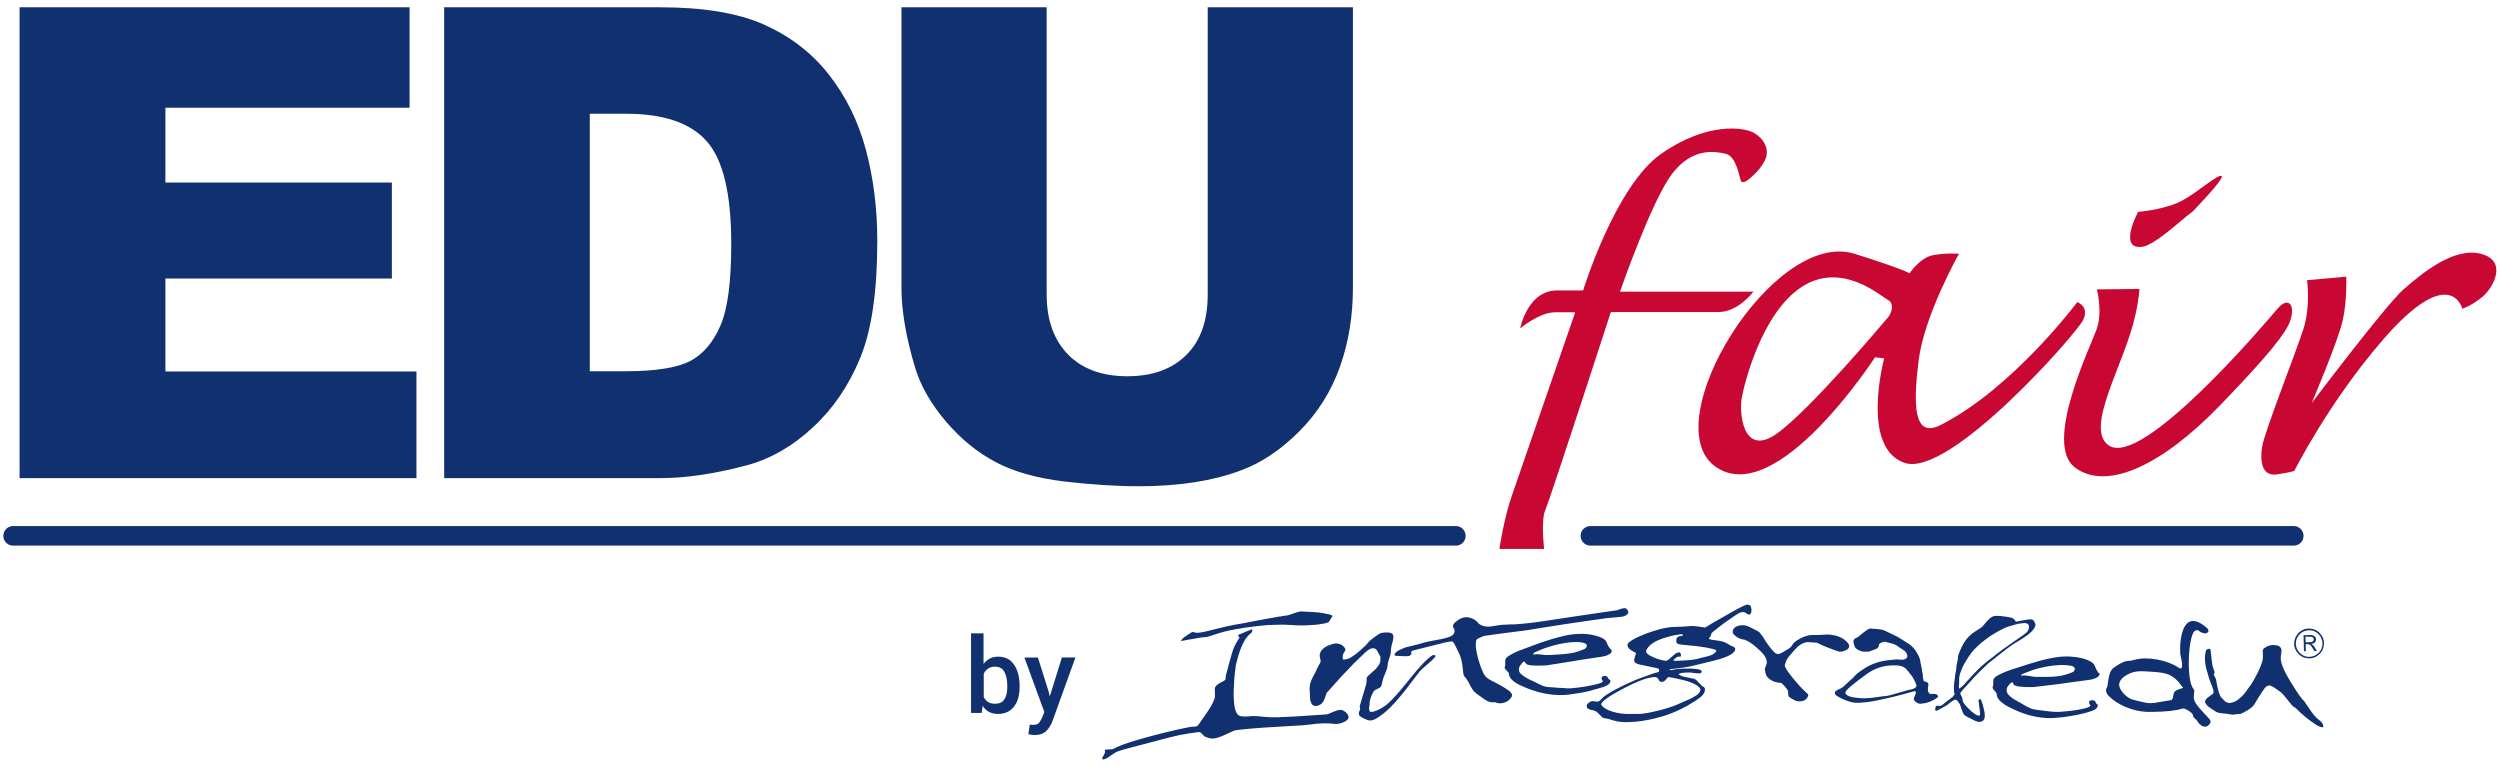
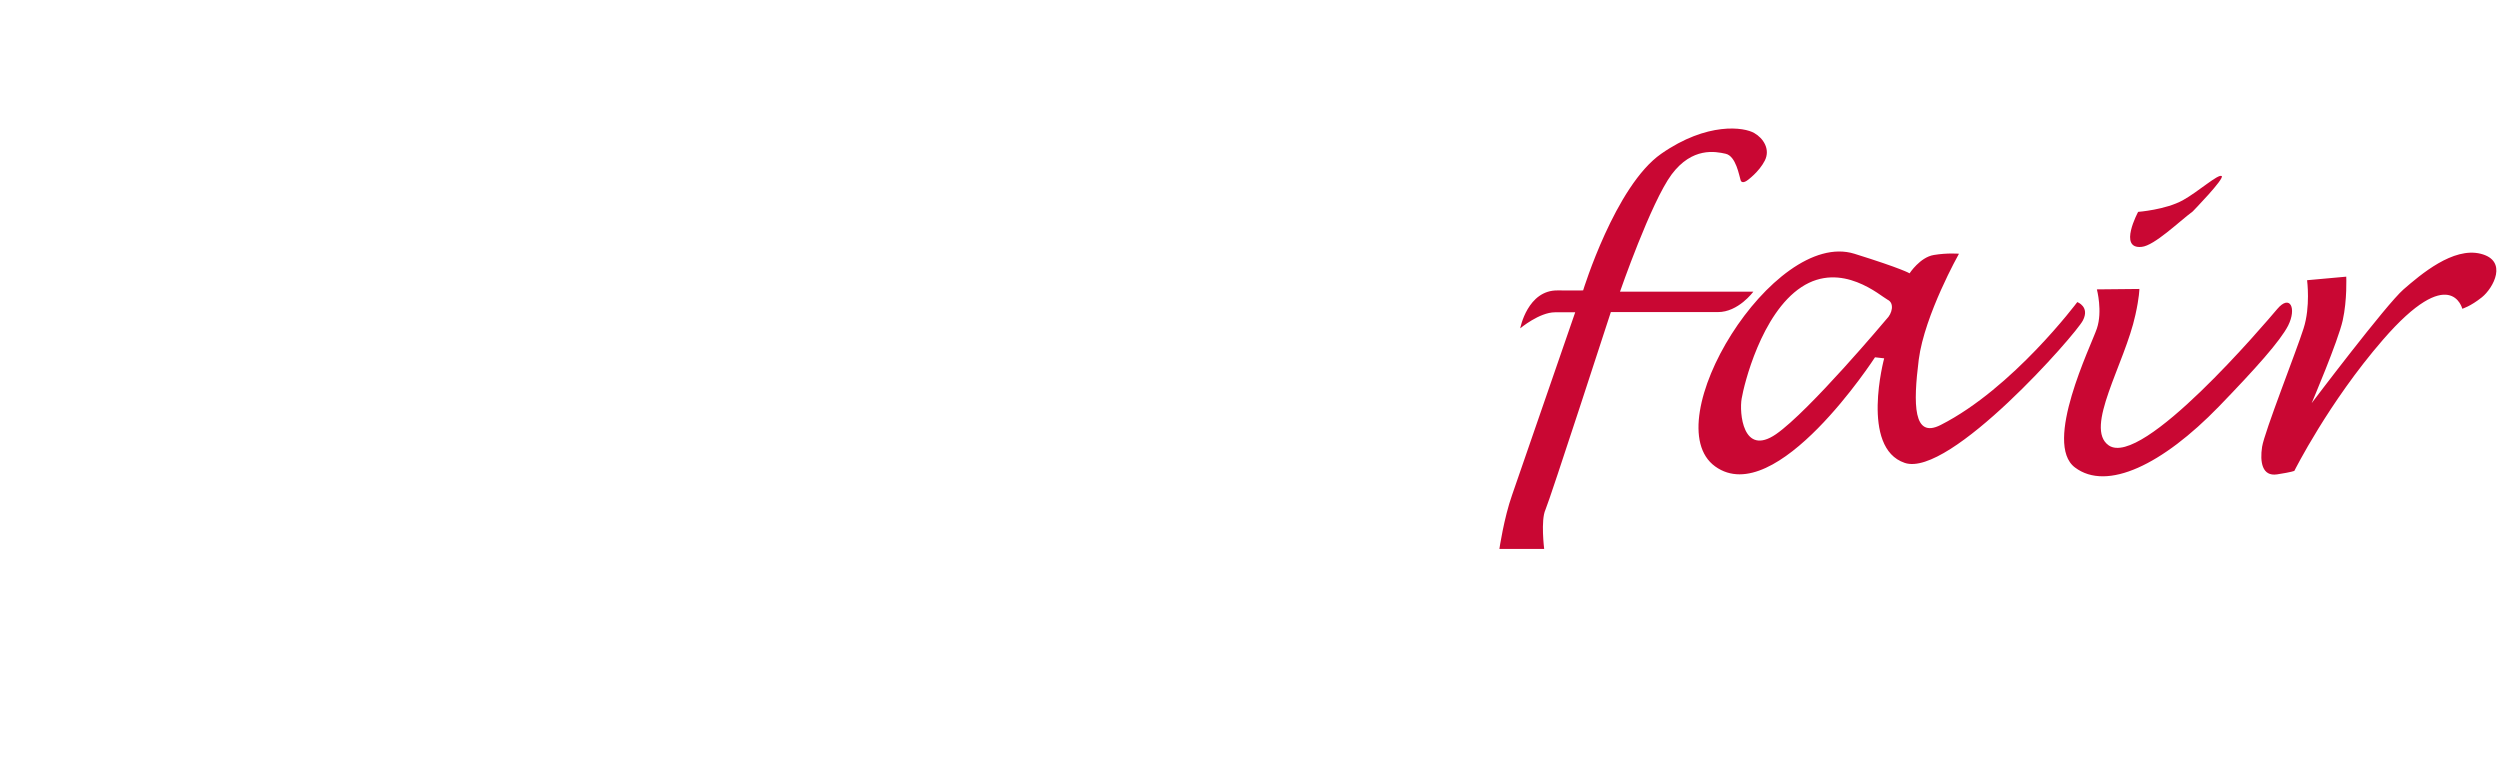
<svg xmlns="http://www.w3.org/2000/svg" version="1.1" id="Layer_1" x="0px" y="0px" viewBox="0 0 1200 369.1" style="enable-background:new 0 0 1200 369.1;" xml:space="preserve">
  <style type="text/css">
	.st0{fill:#11306F;}
	.st1{fill:#C90733;}
</style>
  <g id="XMLID_491_">
-     <path id="XMLID_6569_" class="st0" d="M199.9,178.3H79.4v-44.6h108.7V87.6H79.4V51.7h117.2V3.5H9.4v226h190.5V178.3z M358.6,223.3   c11.2-3,21.7-9,31.4-18c9.8-9,17.4-20.1,22.9-33.5c5.5-13.3,8.2-32,8.2-56.2c0-15.4-1.8-30-5.5-43.8c-3.7-13.8-9.7-25.8-17.9-36.2   c-8.2-10.4-18.6-18.3-31.2-23.9C354,6.2,337.4,3.5,317,3.5H213.2v226H317C329.4,229.5,343.3,227.4,358.6,223.3z M283.1,178.1V54.6   h17.4c18.1,0,31,4.4,38.8,13.3c7.8,8.8,11.7,25.2,11.7,49.2c0,18.1-1.7,31.2-5.2,39.2c-3.5,8.1-8.3,13.7-14.5,17   c-6.2,3.2-16.5,4.9-31.1,4.9H283.1z M703.5,257.2c0-2.6-2.1-4.7-4.7-4.7H6.3c-2.6,0-4.7,2.1-4.7,4.7c0,2.6,2.1,4.7,4.7,4.7h692.6   C701.4,261.9,703.5,259.8,703.5,257.2z M1053.1,335.5c-0.3-1.4,0.5-4.1-0.1-4.7c-3.9-3.9-2.6-27.4,0.9-28.2l0.6-0.1   c0.6,0,1,0.1,1.2,0.5c0.2,0.3,0.8,0.6,1.7,0.8l1.1,0.3c0.1,0,0.4-0.1,0.8-0.3c1.2-0.5,0.8-1.6,0.1-2.3c-11.3-10-13.3,4.3-12.9,12.2   c0.1,1.2,2.5,9.1-0.9,6.7c-4.9-3.4-14.8-5.5-21-3.7c-1.1,0.3-2,0.5-2.7,0.5c-2,0-4.5,1.2-7.7,3.6c-1,0.9-1.7,2.5-2.1,5l-0.6,3.9   c-0.4,0.5-0.6,1.1-0.6,1.7c0,0.8,0.4,1.6,1.1,2.5c2.2,2.2,4.9,4,8.2,5.4c3.3,1.4,6.6,2.2,10.1,2.4l1.5,0l1.9,0   c6.2-0.1,10.8-0.6,13.9-1.6c0.3-0.1,0.8,0,1.3,0.2c0.6,0.2,1.1,0.5,1.7,0.9c0.6,0.3,1,0.7,1.4,1.1c0.4,0.4,0.6,0.7,0.6,0.9   c0,0.4,0.1,0.7,0.3,1c0.2,0.2,0.5,0.5,0.8,0.8l1.1,1.1c0,0.4,0.4,0.9,1.2,1.6c0.8,0.7,1.5,1.1,2.3,1.1c0.9,0,1.5-0.3,2-0.9   c0.5-0.6,0.8-1.1,0.8-1.6c-0.1-0.4-0.3-0.9-0.7-1.3C1057.6,341.8,1053.6,338.3,1053.1,335.5z M1047.3,330.4c-0.5,0.1-1,0.3-1.5,0.5   c-0.6,0.2-1.1,0.4-1.5,0.7c-0.5,0.3-0.7,0.7-0.9,1.2l-0.5,2.4c-0.1,0.1-0.2,0.3-0.3,0.5c-0.1,0.2-0.2,0.3-0.2,0.3l-2.3,0.4   l-3.7,0.6c-0.9,0.2-1.7,0.3-2.3,0.4c-0.6,0-1.2,0.1-1.7,0.1c-0.8,0-1.5,0-1.9-0.1l-3.8-0.8l-3.7-1c-1.5-0.7-2.8-1.7-4-3.1   c-1.2-1.4-1.8-2.7-1.8-3.8c0-0.8,0.3-1.7,1-2.6c1-1.2,2.4-2.1,4.2-2.9c1.9-0.8,4-1.1,6.4-1l3.4,0.2c4.3,0.2,7.4,0.7,9.2,1.6   c1.8,0.9,3.4,2.2,4.8,3.9l0.9,1.3l0.7,0.8C1048,330.2,1047.8,330.3,1047.3,330.4z M454.1,202.4c7.2,8.4,15.2,14.9,24,19.5   c8.7,4.6,19.6,7.6,32.6,9.2c13,1.5,25,2.3,36,2.3c19,0,35.3-2.5,48.9-7.6c9.8-3.6,19.1-9.8,28-18.7c8.9-8.9,15.4-19.3,19.6-31.1   c4.2-11.9,6.2-24.5,6.2-37.8V3.5h-69.7v137.9c0,12.5-3.4,22.2-10.3,29c-6.8,6.8-16.3,10.2-28.3,10.2c-12.1,0-21.6-3.5-28.4-10.4   c-6.8-6.9-10.3-16.6-10.3-28.9V3.5h-69.7v134.6c0,11.1,2.2,23.8,6.5,38.2C441.9,185.3,446.9,193.9,454.1,202.4z M1111.1,343.7   c-1-1.2-1.7-2.1-2.2-2.9c-0.5-0.8-0.9-1.3-1.1-1.6l-1.9-2.8c-0.8-0.6-2.3-2.4-6.2-8.8c-3.6-5.8-5.3-9.9-4.9-12.5l0.3-2.3   c0.1-0.9-0.1-1.6-0.5-2.1c-0.5-0.5-1-0.8-1.6-0.9l-1.9-0.2c-1.1,0-2.3,0.3-3.5,1c-1.5,0.8-1.5,1.6-1.5,1.8l0.1,2   c0.1,1.2-0.1,2.6-0.6,4c-0.5,1.4-1.1,2.9-1.8,4.3c-0.7,1.4-1.5,2.8-2.2,4.1c-0.8,1.3-1.5,2.4-2.2,3.3l-0.5,0.6   c-0.5,0.9-1.2,1.8-2.1,2.8c-0.9,1-1.9,1.9-2.9,2.6c-1.1,0.7-2.2,1.1-3.3,1.3c-0.1,0-0.3,0-0.4,0c-0.8,0-1.9-0.2-2.8-1.4   c-0.6-0.6-1.4-1.3-1.8-2.2c-1.4-3.2-1.8-7.7-2-8c-0.2-0.3-0.3-0.6-0.5-0.9l-0.5-1.1c0.3-0.5,0.4-0.9,0.4-1.1c0-0.3-0.2-0.9-0.6-1.9   c-0.4-0.9-0.7-2.8-1-5.7l-0.3-3.2c-0.1-0.2-0.3-0.3-0.7-0.5c-1,0.1-1.6,0.6-1.7,1.5c-0.1,0.8-0.2,1.5-0.3,1.9l0,1.6   c0,1.7,0.3,3.5,0.8,5.2c0.5,1.7,0.9,3.3,1.4,4.8c0.5,1.5,2.7,5.7,1.6,6.6l-2.7,2c-0.5,0.5-1.1,1.2-1.1,1.8c0,0.2,0.1,0.7,0.7,1.4   c0.5,0.7,1.2,1.3,2.2,1.9l2.2,1.4c0.7,0.5,1.5,0.7,2.4,0.8c1,0.1,2,0.2,2.9,0.3l1.8,0.3c0.4,0.1,0.8,0.1,1.2,0.1c0.2,0,0.5,0,0.6,0   c1-0.2,1.8-0.3,2.3-0.3c0.1,0,0.2,0,0.3,0c0.1,0,0.1,0,0.2,0c0,0,0.1,0,0.2,0l1.5-0.7c2.8-1.4,4.6-2.8,5.3-4.1l1.5-2.5l2.1-3.3   c0.4-0.6,0.8-1.2,1.2-1.7c0.5-0.6,0.9-1,1.3-1.1l0.7-0.3h0.2c0.5,0,1.4,0.2,5.1,2.9c0.5,0.4,1.2,0.9,1.9,1.8   c0.6,0.8,1.3,1.5,1.9,2.3l1.6,2c0.6,0.7,0.7,0.8,0.8,0.9l0.8,0.6c0.4,0.1,0.8,0.5,1.8,1.5c1,1,2.2,2.1,3.7,3.3   c1.5,1.2,3,2.4,4.6,3.4c1.4,0.9,2.6,1.4,3.5,1.4c0.2,0,0.3-0.1,0.3-0.2c0-1-0.4-1.9-1.3-2.7   C1112.4,345.1,1111.6,344.3,1111.1,343.7z M634.4,294.2c-0.6-0.1-1.1-0.2-1.3-0.2c-2.8-0.2-5.6-0.4-8.4-0.5c-0.9,0-2.1,0.3-3.4,0.8   c-1.4,0.5-2.2,0.8-2.6,0.9c-0.5,0.1-1,0.2-1.5,0.3c-0.3,0.1-0.7,0.1-1,0.1c-0.4,0.1-0.7,0.1-1,0.2c-0.3,0.1-0.6,0.1-0.9,0.1   c-5.1,0.9-10.1,1.8-15.2,2.8c-1.8,0.4-3.2,0.6-4.3,0.8c-1,0.2-2,0.3-2.7,0.5c-0.8,0.2-1.4,0.3-2.1,0.4c-0.6,0.1-1.3,0.3-2.2,0.5   c-3.4,0.8-6.8,1.7-10.3,2.5c-1.6,0.3-2.9,0.4-3.6,0.3c-0.4-0.1-0.8-0.2-1.2-0.4c-0.4,0.1-0.7,0.2-0.9,0.3c-0.2,0.2-0.5,0.4-0.9,0.6   c-0.6,0.4-1.2,0.8-1.8,1.2c-0.7,0.4-1.3,0.9-1.8,1.5c-0.6,0.6-0.5,0.8,0.2,0.7c2-0.4,4.1-0.8,6.2-1.1c1.5-0.3,2.8-0.5,3.8-0.6   c1.1-0.1,1.8-0.2,2-0.2c1-0.3,1.9-0.6,2.9-0.9c3.1-1.1,6.5-2,10.3-2.7c3.8-0.7,7.4-1.2,10.9-1.6c3.4-0.4,6.5-0.6,9-0.6   c2.6-0.1,4.3-0.1,5,0c1.5,0.1,3.4,0.2,5.7,0.3c2.3,0,4.5,0,6.6-0.2c2.2-0.1,4-0.4,5.6-0.7c1.6-0.3,2.5-0.7,2.6-1.2   c0.4-0.7,0.9-1.5,1.4-2.2c0.1-0.6-0.8-1-2.7-1.2C635.8,294.4,635,294.3,634.4,294.2z M1106.8,312.5l-0.1-3.3l0.6,0   c0.7,0,1.2,0.1,1.5,0.3c0.3,0.2,0.8,0.8,1.3,1.7l0.8,1.3l1.2,0l-0.8-1.4c-0.1-0.2-0.4-0.6-0.6-0.9c-0.3-0.4-0.5-0.6-0.6-0.7   c-0.1-0.1-0.4-0.2-0.7-0.4c0.7-0.1,1.2-0.3,1.6-0.6c0.5-0.4,0.7-1,0.7-1.6c0-0.6-0.3-1.1-0.7-1.5c-0.5-0.4-1.3-0.6-2.3-0.6l-3,0.1   l0.2,7.7L1106.8,312.5z M1108.1,305.6c1.1,0,1.8,0.1,2.1,0.4c0.3,0.3,0.4,0.6,0.4,0.9c0,0.2-0.1,0.5-0.2,0.7   c-0.2,0.2-0.4,0.4-0.6,0.5c-0.3,0.1-1.1,0.2-2.1,0.2l-1,0l-0.1-2.7L1108.1,305.6z M763.4,261.9H1101c2.6,0,4.7-2.1,4.7-4.7   c0-2.6-2.1-4.7-4.7-4.7H763.4c-2.6,0-4.7,2.1-4.7,4.7C758.7,259.8,760.8,261.9,763.4,261.9z M1101.2,309c0,2,0.8,3.6,2.2,5   c1.4,1.4,3.1,2,5.1,2c2,0,3.6-0.8,5-2.2c1.4-1.4,2-3.1,2-5.1c0-2-0.8-3.6-2.2-5c-1.4-1.4-3.1-2-5.1-2c-2,0-3.6,0.8-5,2.2   C1101.9,305.3,1101.2,307,1101.2,309z M1108.3,302.5c1.8,0,3.3,0.6,4.5,1.8c1.3,1.2,1.9,2.7,2,4.5c0,1.8-0.6,3.3-1.8,4.5   c-1.2,1.3-2.7,1.9-4.5,2c-1.8,0-3.3-0.6-4.5-1.8c-1.3-1.2-1.9-2.7-2-4.5c0-1.8,0.6-3.3,1.8-4.5   C1105,303.2,1106.5,302.6,1108.3,302.5z M942.7,330.5c1.7-1.9,3.5-3.8,5.3-5.8c1.5-1.6,2.9-3,4-4c1.1-1,1.8-1.7,2.3-2.2   c2.6-2.1,5.2-4.1,7.7-6.1c2.5-2,4.9-3.6,7-4.8c2.7-1.6,4.8-3.1,6.1-4.4c1.3-1.3,2-2.5,1.9-3.6c-0.1-0.5-0.4-1-0.8-1.6   c-0.4-0.6-1-0.8-1.7-0.7c-0.2,0-0.4,0-0.6,0c-2.1,0.3-4.2,0.7-6.2,1.1c-0.3-0.4-0.7-0.8-1-1.2c-0.3-0.5-1.4-0.8-3.2-1.1   c-0.5-0.1-0.9-0.1-1.4-0.2c-1.5-0.2-2.7-0.3-3.6-0.3c-0.9,0-1.7,0.1-2.3,0.5c-0.6,0.3-1.3,0.8-1.8,1.4c-0.6,0.6-1.3,1.4-2.2,2.5   c-0.2,0.3-0.4,0.5-0.6,0.7c-0.2,0.2-0.4,0.3-0.5,0.4c-0.3,0.3-1.2,0.9-2.6,1.7c-1.2,0.8-2.4,1.7-3.6,2.9c-1.2,1.2-2.4,2.9-3.4,5.1   c-0.5,1.1-0.9,2-1.1,2.6c-0.2,0.6-0.4,1-0.5,1.3c-0.1,0.7-0.1,1.5-0.2,2.3c-0.2,0.7-0.4,1.4-0.5,2.1c-0.1,0.8-0.2,1.7-0.3,2.7   c-0.2,1-0.4,2-0.5,3.1c-0.1,1.1-0.3,2.1-0.4,3.1c-0.1,1-0.2,1.9-0.1,2.8c0,0.6,0,1.1,0.1,1.4c0.1,0.4,0.1,0.7,0.2,1.1   c-0.3,0.4-0.6,0.8-0.9,1.2c-1.1,0.8-2.1,1.6-3.2,2.4c-0.9,0.8-1.6,1.3-2,1.6c-0.4,0.3-1.2,0.4-2.4,0.3c-0.4,0-0.6,0.1-0.6,0.4   c0,0.3-0.1,0.7-0.1,1c-0.2,0.3-0.2,0.6,0,0.8c0.3,0.2,0.6,0.2,0.8,0.1c1.2-0.7,2.5-1.3,3.7-2c0.7-0.4,1.4-0.8,1.9-1.3   c0.6-0.5,1.1-0.9,1.6-1.2c0.5-0.3,0.9-0.6,1.3-0.7c0.4-0.1,0.8,0,1.2,0.4c0.8,1,1.4,1.9,1.6,2.7c0.3,0.8,0.5,1.5,0.7,2.1   c0.2,0.6,0.5,1.2,0.8,1.7c0.3,0.5,1,1,1.9,1.4c0.9,0.5,1.9,0.9,2.8,1.4c0.5,0.3,0.9,0.5,1.3,0.6c0.4,0.1,0.7,0.2,1.1,0.3   c2.1,0.1,3.1-1,3-3.2c0-0.7-0.1-1.4-0.3-2.3c-0.2-0.9-0.4-1.7-0.6-2.5c-0.2-0.8-0.5-1.5-0.7-2.1c-0.2-0.6-0.4-0.9-0.4-0.9   c-0.3,0.1-0.6,0.2-0.8,0.4c-0.2,0.2-0.3,0.6-0.1,1.1c0.2,1.6,0.4,3.3,0.6,4.9c0.2,1.2,0,1.7-0.7,1.6c-0.6-0.1-1.3-0.4-2.2-1.1   c-0.9-0.6-1.7-1.4-2.5-2.2c-0.8-0.8-1.4-1.4-1.6-1.7c-0.5-0.6-0.8-1-0.9-1.2c-0.1-0.2-0.2-0.4-0.3-0.6c-0.1-0.5-0.2-1.1-0.3-1.6   c-0.1-0.4-0.3-0.9-0.6-1.3c-0.3-0.5-0.4-0.9-0.3-1.2C941.5,331.9,942,331.2,942.7,330.5z M940.6,330.6c-0.1-0.1-0.2-0.3-0.3-0.6   c-0.1-0.2-0.1-0.6,0-1.1c0.1-0.5,0.1-1.2,0.1-1.8c0-0.3,0-0.7,0-1c0-1,0.2-2.2,0.7-3.5c0.4-1.3,1-2.5,1.6-3.7   c0.7-1.2,1.4-2.3,2-3.3c0.7-1,1.2-1.7,1.6-2.3c1.8-2.2,4-4.3,6.7-6.3c2.6-2,5.6-3.8,8.9-5.4c0.5-0.3,1.3-0.6,2.3-0.9   c1-0.3,2.1-0.6,3.1-0.9c1-0.3,2-0.5,3-0.6c1-0.1,1.7-0.2,2.1-0.1c1,0.2,1.5,0.7,1.5,1.7c0.1,1.5-0.8,2.8-2.7,4   c-3.4,2.3-6.7,4.7-10,7c-1.1,0.8-2.2,1.7-3.3,2.5c-1,0.9-2.1,1.7-3.2,2.5c-0.9,0.7-1.6,1.3-2.2,1.8c-0.6,0.5-1.1,0.9-1.4,1.2   c-2.5,2.3-4.5,4.5-6.2,6.4c-1.6,1.9-3,3.3-4.1,4.1C940.9,330.4,940.8,330.5,940.6,330.6z M930.3,334.5c0-0.4-0.2-0.7-0.5-1   c-0.2-0.3-0.6-0.4-1.1-0.4c-0.7,0-1.4,0-2.1,0c-0.6-0.1-1-0.7-1.2-1.7c0-0.9,0-1.7,0.2-2.5c0.2-0.7-0.1-1.2-0.8-1.5   c-0.5-0.1-0.9-0.3-1.4-0.5c-0.2-0.8-0.4-1.4-0.4-1.9c0-0.5,0-1.1-0.1-1.6c-0.1-0.3-0.1-0.6-0.2-0.8c-0.1-0.2-0.1-0.5-0.1-0.6   c0-0.1-0.1-0.4-0.1-0.9c-0.1-0.4-0.2-0.9-0.3-1.4c-0.1-0.5-0.2-1.1-0.4-1.9c0-1.3-0.8-3.2-2.4-5.6c-0.4-0.6-0.9-1.2-1.5-1.8   c-0.6-0.6-1.3-1.2-2.4-1.8c-1.6-1-3.1-1.9-4.6-2.9c-1.9-0.9-3.9-1.9-5.8-2.8c-0.8-0.4-1.7-0.7-2.7-0.8c-0.9-0.1-2.5-0.3-4.5-0.4   c-0.5,0-1.1,0.2-1.8,0.7c-0.7,0.5-1.4,1-2,1.5c-0.6,0.5-1.2,1-1.8,1.5c-0.5,0.5-1,0.7-1.2,0.7c-0.4,0.1-0.8,0.4-1.1,0.8   c-0.4,0.4-0.4,0.9-0.3,1.5c0.1,0.5,0.2,1,0.4,1.5c0.1,0.8,0.8,1.5,1.9,2.1c1.2,0.6,2.2,0.9,3.1,0.8c0.6,0,1.3,0,1.9,0   c1.4-0.5,2.5-0.9,3.5-1.3c0.9-0.4,1.4-1,1.3-1.7c0-0.5,0.4-0.9,1.2-1.3c0.8-0.4,1.5-0.5,2.1-0.4c0.8,0.2,1.7,0.5,2.6,0.7   c1,0.1,2.3,0.7,3.8,1.8c0.7,0.5,1.4,0.9,2.1,1.4c0.6,0.3,1,0.8,1.4,1.3c0.3,0.6,0.5,1.1,0.5,1.7c0,0.5-0.3,1-0.9,1.3   c-0.6,0.3-1.5,0.5-2.8,0.3c-0.5,0-1-0.1-1.5-0.1c-1.1,0.1-2.1,0.2-3.1,0.3c-1.2,0.1-2.3,0.3-3.4,0.5c-1.1,0.2-2.2,0.5-3.4,0.9   c-1.1,0.4-2.4,0.9-3.7,1.6c-1.3,0.7-2.7,1.6-4.2,2.7c-0.9,0.6-1.5,1.2-2,1.7c-0.5,0.5-0.8,0.9-1,1.1c-1.6,1.4-3.1,2.8-4.6,4.2   c-0.5,0.5-1,0.8-1.5,1c-0.5,0.2-0.9,0.4-1.3,0.6c-0.4,0.2-0.7,0.4-1,0.6c-0.2,0.2-0.4,0.5-0.3,0.9c-0.2,0.3,0,0.7,0.6,1.2   c0.7,0.5,1.5,1,2.6,1.5c1,0.5,2.1,0.9,3.2,1.3c1.2,0.4,2.2,0.6,3,0.7c3.4,0.2,8.3-0.4,14.6-1.9c2.4-0.5,4.7-1.1,7-1.7   c2.4-0.6,4.3-1.2,5.9-1.6c0.5-0.1,1-0.3,1.5-0.4c0.1,0.1,0.1,0.3,0.3,0.5c0.1,0.2,0.2,0.5,0,0.8c-0.2,0.4-0.3,0.9-0.5,1.3   c-0.6,0.9-0.5,1.7,0.3,2.4c0.8,0.7,1.6,1.1,2.4,1.1c1.6-0.1,3.1-0.4,4.4-0.9c1.3-0.5,2.3-1,3-1.5   C929.9,334.8,930.3,334.6,930.3,334.5z M919.6,329.9c-0.4,0.4-1.2,0.8-2.2,1c-1,0.2-2.3,0.5-3.8,1c-1.6,0.4-3.1,0.9-4.6,1.3   c-1.2,0.4-2.3,0.6-3.1,0.8c-0.8,0.1-1.5,0.2-2,0.2c-1.4,0.2-2.9,0.4-4.3,0.6c-1,0.1-2.1,0.3-3.1,0.3c-1.1,0.1-2.2,0.1-3.5,0   c-2.9-0.2-4.9-0.6-5.9-1.1c-1-0.6-1.5-1.1-1.3-1.7c0.2-1.1,3.6-3.9,10-8.6c1.9-1.4,3.9-2.5,6.1-3.2c2.2-0.8,4.4-1.1,6.8-1.1   c0.6,0,1.3,0,1.9,0c1.7,0.1,3,0.6,3.9,1.3c0.5,0.5,1,1.1,1.5,1.6c0.4,0.5,0.8,1,1.3,1.7c0.5,0.6,0.9,1.3,1.3,2   c0.4,0.7,0.7,1.3,0.9,1.9c0.3,0.6,0.4,1.1,0.4,1.5C919.7,329.5,919.6,329.7,919.6,329.9z M769.5,329.8c1.9-0.7,3-1.4,3.3-2.1   c0.1-0.3,0.2-0.5,0.3-0.8c0.1,0,0.1-0.1-0.1-0.2c-0.1-0.1-0.2-0.2-0.4-0.4c-0.2-0.1-0.3-0.3-0.5-0.5c-0.2-0.1-0.2-0.2-0.2-0.3   c-0.3-0.7-0.9-1.1-1.8-1.1c-0.2,0.1-0.5,0.1-0.8,0.3c-0.4,0.1-0.5,0.3-0.5,0.4c0,0.3,0,0.7,0,1c0.2,0.3,0.4,0.6,0.6,0.8   c0,0.4-0.7,0.9-2.2,1.3c-1.5,0.4-3.1,0.8-4.9,1.1c-1.8,0.3-3.6,0.6-5.3,0.8c-1.7,0.2-2.7,0.3-3.1,0.3c-0.5,0-1,0-1.3,0   c-0.4,0-0.9,0-1.4-0.1c-0.5,0-1.2-0.1-1.9-0.1c-0.8,0-1.8-0.1-3.1-0.2c-1.1-0.1-2.1-0.2-3.1-0.2c-0.9-0.1-1.7-0.3-2.3-0.5   c-0.8-0.3-1.5-0.7-2.3-1c-0.8-0.5-1.8-1-3-1.5c-1.2-0.5-2.3-1.1-3.3-1.7c-1-0.6-1.9-1.3-2.5-2c-0.6-0.7-0.8-1.6-0.5-2.5   c0-0.2,0.1-0.4,0.2-0.7c0.8-1.1,1.3-1.9,1.8-2.2c0.5-0.3,0.8-0.1,1.2,0.8c0.6,0.9,3.8,1.2,9.7,0.9c4.4-0.6,8.2-1.3,11.5-1.8   c3.3-0.6,6-1,8-1.3c2.5-0.4,4.9-0.7,7.4-1.1c1.1-0.2,2-0.4,2.8-0.8c0.7-0.4,1.2-0.7,1.4-0.9c0.2-0.3,0.4-0.7,0.5-1   c0-0.1-0.1-0.3-0.2-0.4c-0.1-0.1-0.3-0.3-0.4-0.5c-0.4-0.5-0.7-0.9-1.1-1.4c-0.3-0.6-0.6-1.2-0.8-1.9c-0.3-0.7-0.9-1.3-1.7-1.8   c-0.9-0.5-1.9-0.9-3.3-1.3c-1.3-0.4-2.7-0.6-4.2-0.8c-1.5-0.2-3.1-0.2-4.7-0.1c-1.2,0-2.5,0.2-4,0.4c-1.5,0.2-3,0.6-4.5,1   c-1.6,0.4-3.1,0.8-4.7,1.3c-1.6,0.5-3.1,1-4.6,1.5c-1.3,0.5-2.9,1.1-4.9,1.8c-1.9,0.7-3.8,1.4-5.6,2.1c-1.8,0.7-3.3,1.5-4.6,2.3   c-1.3,0.8-1.9,1.6-1.9,2.4c0,0.9,0,1.7,0,2.5c-0.1,0.3-0.3,0.6-0.3,0.9c0.1,0.4,0.5,0.9,1.1,1.5c0.6,0.6,1,1,1,1.3   c0,0.7,0.2,1.3,0.6,1.9c0.3,0.6,0.8,1.1,1.4,1.6c0.5,0.5,1.1,0.9,1.8,1.3c0.7,0.4,1.2,0.7,1.8,0.9c7.1,3.4,14.1,4.9,21.1,4.6   c0.9-0.1,2.5-0.2,4.8-0.6c2.2-0.3,4.6-0.7,7-1.3C765.3,331,767.5,330.4,769.5,329.8z M737.2,312.9c0.8-0.3,1.7-0.7,2.6-1.1   c2.2-0.9,4.7-1.7,7.6-2.4c3-0.7,5.7-1.1,8.3-1.2c0.5,0,1.1,0,1.8,0c0.7,0,1.3,0.1,1.9,0.2c0.6,0.1,1.1,0.3,1.6,0.5   c0.4,0.2,0.7,0.6,0.7,1c0,0.3-0.2,0.7-0.5,1.2c-0.2,0.3-1.4,0.8-3.7,1.6c-2.3,0.8-5.2,1.2-8.8,1.4c-1.2,0.1-2.2,0.1-3,0.2   c-0.8,0-1.4,0.1-2,0.1c-0.6,0-1.2,0-1.7,0c-0.6,0-1.2-0.1-2-0.2c-0.7-0.1-1.4-0.1-2.1-0.2c-0.6,0.1-1.3,0.1-1.9,0.2   c0,0,0-0.1,0-0.1C736,313.5,736.4,313.2,737.2,312.9z M479.1,315.2c-1.5,0-2.9,0.3-4,0.9c-1.1,0.6-2.1,1.4-2.9,2.5l-0.1,0V304h-6   v38.2h5.1l0.5-3.4c0.8,1.3,1.8,2.3,3,2.9c1.2,0.6,2.6,1,4.3,1c3.3,0,5.9-1.2,7.7-3.5c1.8-2.3,2.7-5.4,2.7-9.4v-0.5   c0-4.3-0.9-7.8-2.7-10.3C485.1,316.5,482.5,315.2,479.1,315.2z M483.5,329.8c0,2.5-0.5,4.5-1.4,5.9c-0.9,1.4-2.4,2.1-4.5,2.1   c-1.3,0-2.5-0.3-3.3-0.8c-0.9-0.6-1.6-1.4-2.1-2.4v-11.2c0.5-1.1,1.2-1.9,2.1-2.5c0.9-0.6,2-0.9,3.3-0.9c2.1,0,3.6,0.8,4.5,2.5   c0.9,1.7,1.4,3.9,1.4,6.7V329.8z M832,310.4c-0.6-0.2-1.1-0.4-1.6-0.7c-1-0.7-2.1-1.3-3.4-1.7c-1.3-0.4-2.9-0.6-4.7-0.8   c-0.6-0.1-1.1-0.2-1.5-0.3c-0.4-0.1-0.6-0.2-0.5-0.4c0.1-0.2,0.3-0.5,0.4-0.7c0.5-0.4,0.7-1,0.7-1.6c0-0.1,0.3-0.4,0.9-1   c0.7-0.5,1.5-1.2,2.4-1.9c0.9-0.7,1.9-1.5,3-2.3c1.1-0.8,2-1.4,2.9-2c1.3-0.9,2.4-1.7,3.4-2.3c0.9-0.6,1.8-0.9,2.6-0.9   c0.7,0,1.2,0.2,1.5,0.5c0.2,0.2,0.4,0.3,0.7,0.5c0.2,0.1,0.5,0.1,0.8,0.2c0.5-0.1,0.8-0.4,0.9-0.9c0.2-0.5,0.2-0.9,0.2-1.1   c0-0.5,0-0.8-0.1-0.9c0-1.3-0.7-1.9-2-1.9c-0.3,0-1,0.3-2.1,0.8c-1.1,0.5-2.3,1.2-3.8,2c-1.4,0.8-3,1.6-4.6,2.6   c-1.6,0.9-3.1,1.8-4.6,2.6c-1.4,0.8-2.6,1.5-3.5,2.1c-1,0.6-1.5,0.9-1.6,0.9c-1-0.1-2.2-0.3-3.5-0.5c-1.4-0.2-2.5-0.3-3.4-0.2   c-1.3,0.1-2.7,0.2-4,0.3c-1.3,0-2.6,0.1-3.8,0.1c-2,0.1-4.3,0.4-6.9,1.1c-2.6,0.7-5.1,1.5-7.4,2.4c-2.3,0.9-4.3,1.8-5.9,2.8   c-1.5,0.9-2.4,1.8-2.3,2.4c0,0.6,0.3,1.2,0.7,1.7c0.5,0.4,1,0.8,1.5,1.1c0.5,0.3,0.9,0.5,1.3,0.7c0.4,0.2,0.6,0.4,0.6,0.6   c-0.3,0.7-0.5,1.3-0.7,2c-0.1,0.4-0.1,0.7-0.2,1.1c0,0.7,0.3,1.2,0.8,1.5c0.5,0.3,1.1,0.5,2,0.7c2.7,0.6,5.4,1.1,8.1,1.7   c0.7,0.1,1,0.4,1.1,0.9c0,0.7-0.2,1.1-0.8,1.1c-1.2,0.2-4.2,1.3-9.1,3.1c-1.6,0.6-3.3,1.4-5.1,2.2c-1.8,0.8-3.6,1.7-5.3,2.6   c-1.7,0.9-3.3,1.8-4.7,2.7c-1.4,0.9-2.3,1.7-2.9,2.4c-0.2,0.3-0.5,0.6-0.9,0.8c-0.3,0.2-0.6,0.3-1,0.3c-0.8-0.1-1.5-0.2-2.3-0.3   c-0.6,0.1-1.2,0.4-1.8,0.9c-0.6,0.5-0.9,1-0.9,1.5c0,1.1,1.2,1.8,3.4,2.1c0.4,0.1,0.8,0.3,1.3,0.6c0.5,0.4,0.9,0.7,1.3,1.2   c0.4,0.4,0.8,0.8,1.2,1.2c0.3,0.4,0.6,0.5,0.8,0.6c1.4,0.2,2.4,0.5,3.2,0.7c0.8,0.3,1.6,0.5,2.4,0.7c0.8,0.2,1.7,0.4,2.7,0.5   c1,0.1,2.4,0.2,4.1,0.1c3.9-0.1,8-0.7,12.5-1.8c5.4-1.3,10.5-3.3,15.5-6.1c2.8-1.6,4.9-3,6.3-4.1c1.4-1.2,2.1-2.4,2.1-3.6   c0-0.9-0.5-1.4-1.3-1.6c-1-1-1.9-2-2.8-2.9c-0.4-0.4-0.9-0.7-1.6-0.8c-0.7-0.1-1.4-0.3-2.1-0.4c-0.7-0.1-1.5-0.3-2.4-0.5   c-0.8-0.2-1.7-0.6-2.4-1c0-0.3,0.4-0.6,1-0.7c0.7-0.2,1.9-0.3,3.6-0.3c0.8,0,1.6,0,2.4,0.2c0.8,0.1,1.5,0.2,2.1,0.2   c0.6,0.1,1.1,0,1.4-0.1c0.4-0.1,0.5-0.4,0.5-0.9c-0.1-0.5-0.8-0.8-2-1c-1.2-0.2-2.5-0.3-4-0.3c-1.4,0-2.9,0-4.2,0.1   c-1.3,0.1-2.3,0.2-2.8,0.3c-0.6,0.1-1.2,0.3-1.8,0.4c-0.1,0-0.3-0.1-0.6-0.4c0-0.1,0.4-0.2,1.1-0.2c0.7-0.1,1.6-0.2,2.7-0.3   c1.1-0.1,2.4-0.3,3.7-0.5c1.4-0.2,2.7-0.5,4-0.8c3.2-0.8,6.5-1.6,9.8-2.4c3.2-0.8,5.7-1.6,7.5-2.6c1.8-1,2.7-1.9,2.7-2.9   C833,311.2,832.7,310.8,832,310.4z M807.4,326.3c2.6,0.6,4.6,1.3,6.1,2.1c1.5,0.8,2.4,1.6,2.7,2.4c0,1-0.5,1.9-1.7,2.8   c-1.2,0.8-2.5,1.6-4,2.2c-1.8,0.8-3.7,1.6-5.5,2.4c-1.1,0.5-2.5,1-4.1,1.5c-1.6,0.5-3.3,1-5,1.4c-1.7,0.4-3.4,0.8-5,1.1   c-1.6,0.3-2.9,0.4-3.9,0.5c-1.5,0-3.1,0-4.6,0c-1.4,0-2.7,0-4.2-0.2c-1.5-0.2-2.9-0.5-4.2-0.9c-1.3-0.4-2.5-0.9-3.4-1.5   c-1-0.6-1.7-1.2-2-1.9c-0.2-1.3,3.5-4,11.2-8c0.9-0.5,2.3-1.2,4-2c1.7-0.8,3.5-1.5,5.2-2.1c1.7-0.6,3.3-0.9,4.6-1.1   c1.3-0.1,2.1,0.2,2.4,1c0.4,0.9,1,1.4,1.8,1.3c0.8,0,1.7-0.7,2.6-2c0.1-0.1,0.2-0.1,0.3-0.2c0.1-0.1,0.2-0.2,0.4-0.1   C803.1,325.3,805.2,325.8,807.4,326.3z M822.6,313.8c-0.7,0.5-1.5,0.8-2.5,1.1c-1.5,0.4-3,0.7-4.4,1.1c-1.8,0.5-3.7,0.8-5.5,0.9   c-1.9,0.2-3.9,0.2-6.3,0.3c-0.1,0-0.4-0.1-0.8-0.3c0.6-0.5,1.3-1.1,1.9-1.6c0.6-0.1,1.2-0.1,1.8-0.2c0-0.3,0.1-0.6,0.1-0.9   c-0.3-0.8-0.6-1.1-0.9-1.1c-0.4,0.1-0.8,0.2-1.2,0.3c-0.2,0-0.5,0.3-1,0.7c-0.5,0.4-1,0.8-1.5,1.3c-0.5,0.5-1,0.9-1.5,1.3   c-0.5,0.3-0.8,0.5-1.1,0.5c-0.6-0.1-1.5-0.2-2.7-0.5c-1.1-0.3-2.3-0.7-3.3-1.2c-1.1-0.5-2-0.9-2.7-1.5c-0.7-0.6-1-1.1-0.8-1.6   c0-0.2,0.1-0.4,0.2-0.6c1.3-2.5,4.5-4.5,9.5-5.9c0.6-0.2,1.3-0.4,2.2-0.6c0.8-0.2,1.6-0.4,2.3-0.5c0.7-0.1,1.4-0.2,2-0.3   c0.6-0.1,0.9-0.1,1.1,0c0.1,0.1,0.3,0.1,0.4,0.2c-0.1,0.3-0.3,0.4-0.6,0.5c-0.4,0.1-0.7,0.1-1.2,0.2c-0.4,0.1-0.8,0.3-1.1,0.7   c-0.3,0.3-0.4,0.9-0.4,1.7c0,0.7,0.4,1.2,1.2,1.4c0.8,0.2,1.9,0.3,3.3,0.4c0.2,0.1,1.1,0.1,2.7,0.3c1.6,0.1,3.3,0.3,5,0.6   c1.8,0.2,3.4,0.5,4.9,0.9c1.4,0.3,2.2,0.7,2.2,1.1C823.6,312.8,823.3,313.3,822.6,313.8z M886,312.1c1.1-0.5,1.6-1.1,1.6-1.9   c0-0.6-0.3-1.3-1-2c-0.6-0.7-1.4-1.3-2.4-1.9c-1-0.5-2.1-1-3.5-1.3c-1.3-0.3-2.7-0.5-4.2-0.4c-0.6,0-1.1,0-1.6,0.1   c-1.6,0.1-2.9,0.1-3.9,0.1c-0.9,0-1.7,0-2.3,0.1c-2.8,0.4-5.9,2.1-7.5,3.5c-0.9,0.8-0.8,1.7-2.4,2.8c-1.2,0.8-2.3,1.4-3.3,2   c-1,0.6-1.8,0.8-2.5,0.7c-0.5-0.1-1.2-0.6-2-1.5c-0.8-0.9-1.6-1.9-2.3-2.9c-0.7-1-1.7-2.4-2.7-4.1c-0.4-0.5-0.7-0.9-1.1-1.4   c-0.2-0.3-0.3-0.5-0.5-0.6c-0.1-0.1-0.3-0.2-0.6-0.4c-1.4-0.7-2.8-1.5-4.3-2.2c-0.9-0.4-1.8-0.7-2.9-0.7c-1.5,0-2.7,0.3-3.6,0.9   c-0.9,0.6-1.3,1.4-1.3,2.3c0,0.5,0.2,1,0.7,1.4c0.4,0.4,0.9,0.8,1.5,1.2c0.6,0.3,1.2,0.6,1.8,0.8c0.6,0.2,1.1,0.3,1.5,0.3   c0.2,0,0.9,0.3,2,0.9c1.1,0.6,2.4,1.5,3.8,2.8c2,1.7,3.3,3,4,4.1c0.7,1.1,1,2.1,1.1,3c0,0.5-0.1,1.1-0.5,1.9   c-0.3,0.8-0.5,1.4-0.5,1.6c0,0.2,0.1,0.3,0.1,0.5c0.1,0.1,0.1,0.3,0.1,0.4c0.1,0.4,0.1,0.7,0.2,1.1c0.3,1.2,1.1,2.2,2.5,3.1   c1.4,0.9,3.1,1.3,4.9,1.4c0.2,0,0.7,0.5,1.5,1.3c0.8,0.9,1.4,1.7,1.8,2.4c0.1,0.7,0.1,1.3,0.2,2c0,0.4,0.1,0.8,0.3,0.9   c0.2,0.2,0.4,0.4,0.8,0.6c0.6,0.4,1.2,0.8,1.9,1.1c1.2,0.6,2.4,0.7,3.8,0.4c1.3-0.4,2.2-1.1,2.6-2.2c0-0.2,0.1-0.3,0.2-0.5   c0-0.4-0.3-0.8-0.8-1.2c-0.5-0.4-1.2-1.1-2-1.9c-0.9-0.9-1.9-2-2.9-3.2c-1-1.2-2-2.3-2.8-3.4c-0.9-1.1-1.6-2.1-2.1-3   c-0.5-0.9-0.8-1.5-0.7-1.9c0.2-0.5,0.4-1.1,0.6-1.7c0.3-0.8,0.6-1.4,1-1.9c0.4-0.5,0.6-0.8,0.8-1c2.3-2.4,4.3-5.9,8.5-6.4   c1.5,0.1,3,0.2,4.5,0.3c0.8,0.4,1.7,0.8,2.8,1.3c1,0.5,2.1,0.9,3.2,1.3c1,0.4,2,0.8,2.9,1.1c0.9,0.3,1.6,0.6,2.1,0.6   C883.9,312.9,885,312.6,886,312.1z M1007.3,323l-1-1.5l-0.8-1.9c-0.3-0.7-0.8-1.3-1.7-1.9c-0.9-0.5-1.9-1-3.2-1.4   c-1.2-0.4-2.6-0.7-4.2-0.9c-1.5-0.2-3.1-0.3-4.7-0.3c-2.5,0-5.3,0.4-8.6,1.1c-3.2,0.7-6.3,1.6-9.2,2.5c-1.4,0.5-3,1-5,1.6   c-2,0.6-3.8,1.2-5.6,1.9c-1.8,0.7-3.3,1.4-4.6,2.1c-1.3,0.8-1.9,1.5-1.9,2.3l-0.1,2.6l-0.3,0.9c0.1,0.4,0.5,1,1.1,1.6   c0.6,0.6,0.9,1,0.9,1.4c0,1.3,0.7,2.5,1.9,3.6c1.3,1.1,2.4,1.9,3.5,2.4c7,3.8,14,5.7,21,5.6c0.9,0,2.5-0.2,4.8-0.4   c2.3-0.3,4.6-0.6,7.1-1.1c2.4-0.5,4.6-1,6.6-1.7c2-0.6,3.1-1.3,3.4-2.1l0.3-0.8c0.2,0,0-0.2-0.4-0.6c-0.5-0.4-0.7-0.6-0.6-0.8   c-0.3-0.8-0.9-1.1-1.8-1.1c-0.3,0-0.6,0.1-0.9,0.2c-0.3,0.1-0.5,0.3-0.5,0.4l0,1l0.6,0.9c0,0.4-0.7,0.9-2.2,1.3   c-1.5,0.4-3.1,0.7-5,1c-1.9,0.3-3.6,0.5-5.3,0.6c-1.7,0.2-2.7,0.2-3.1,0.2c-0.5,0-1,0-1.4,0c-0.4,0-0.8-0.1-1.4-0.1   c-0.5-0.1-1.2-0.1-1.9-0.2c-0.8-0.1-1.8-0.2-3.1-0.4c-1.1-0.1-2.1-0.2-3-0.4c-0.9-0.1-1.7-0.3-2.3-0.6l-2.3-1.1   c-0.8-0.5-1.8-1.1-2.9-1.7c-1.2-0.6-2.2-1.3-3.3-1.9c-1-0.7-1.8-1.4-2.4-2.2c-0.6-0.8-0.8-1.7-0.5-2.6l0.2-0.7   c0.8-1.1,1.4-1.8,1.9-2.2c0.5-0.3,0.9,0,1.1,0.9c0.6,1,3.8,1.4,9.6,1.3c4.4-0.5,8.3-1,11.6-1.4c3.3-0.5,5.9-0.8,8-1.1l7.4-1   c1-0.1,2-0.4,2.8-0.8c0.8-0.4,1.3-0.7,1.4-0.9l0.6-1c0-0.1-0.1-0.3-0.2-0.4C1007.6,323.3,1007.4,323.2,1007.3,323z M995.4,322.3   c-0.3,0.3-1.5,0.8-3.8,1.5c-2.3,0.7-5.2,1.1-8.8,1.1c-1.2,0-2.2,0-2.9,0c-0.8,0-1.5,0-2.1,0c-0.6,0-1.2,0-1.7-0.1   c-0.6-0.1-1.2-0.2-1.9-0.3l-2.2-0.3l-1.9,0.1v-0.1c0-0.3,0.4-0.6,1.2-0.9c0.8-0.3,1.7-0.7,2.6-1c2.1-0.9,4.7-1.6,7.7-2.2   c3-0.6,5.8-0.9,8.4-0.9c1.1,0,2.3,0.1,3.7,0.3c1.4,0.2,2.2,0.7,2.2,1.6C995.9,321.4,995.7,321.8,995.4,322.3z M724.1,331.4   c-1.1-0.8-2.4-1.6-3.8-2.4c-1.4-0.8-2.8-1.5-4.2-2.2c-1.4-0.7-2.4-1.4-2.9-2c-0.5-0.5-1.1-1.4-1.6-2.7c-0.6-1.3-1.1-2.6-1.5-4   c-0.5-1.4-0.8-2.7-1.1-4c-0.3-1.3-0.4-2.2-0.5-2.8c-0.1-0.6-0.1-1.1-0.1-1.7c0-0.6,0-1.2,0.1-1.8c0.1-0.6,0.4-1.1,0.8-1.2   c0.6-0.3,1.3-0.6,1.9-0.9c0.6-0.3,1.3-0.5,2.1-0.6c0.8-0.1,1.7-0.2,2.8-0.4c2.2-0.3,4.4-0.6,6.7-0.9c1.2-0.2,2.8-0.4,4.7-0.6   c1.9-0.2,4.1-0.5,6.7-0.9c0.6-0.1,2.1-0.3,4.9-0.8c2.7-0.4,6.5-1,11.4-1.8c6.9-1,13.9-2.1,20.8-3c2.2-0.2,4.4-0.4,6.5-0.6   c1.3-0.1,2.3-0.4,2.9-0.9c0.6-0.5,0.9-0.8,0.9-1.1c0-0.6-0.2-1.1-0.6-1.6c-0.4-0.5-1-0.7-1.8-0.5c-0.5,0.1-0.9,0.2-1.4,0.3   c-0.7,0.4-1.4,0.6-2,0.7c-0.7,0.1-1.4,0.2-2.3,0.3c-10.3,1.5-20.6,3-30.9,4.6c-3.3,0.5-6.2,0.9-8.9,1.2c-2.6,0.3-4.9,0.5-6.9,0.6   c-0.3,0-0.7,0-1.3,0c-0.6,0-1.3,0-2,0.1c-0.8,0-1.6,0.1-2.4,0.1c-0.8,0.1-1.6,0.2-2.3,0.3c-0.9,0.1-1.7,0.3-2.5,0.4   c-1.6,0.3-3,0.2-4.2-0.1c-1.2-0.4-1.9-0.8-2.3-1.2c-1.2-1.5-2.7-2.5-4.7-2.9c-1.9-0.4-3.8,0.1-5.7,1.6c-0.8,0.6-1.4,1.1-1.6,1.5   c-0.3,0.4-0.4,0.8-0.4,1.2c0.2,0.5,0.3,0.8,0.5,1c0.2,0.2,0.3,0.5,0.3,0.9c0,0.5-0.1,1-0.3,1.5c-0.5,0.8-1.3,1.3-2.2,1.6   c-1,0.4-2.2,0.7-3.6,1c-1.5,0.3-3.2,0.6-5.2,1c-2,0.3-4.2,1-6.7,1.7c-6.1,1.6-4.5,0.9-7.1,2c-2.5,1-3.7,2-3.7,3   c0,0.2,0.2,0.4,0.7,0.4c0.4,0,1.1,0.1,2,0.1c0.9,0,1.9,0.1,2.9,0.1c0.4,0,0.7-0.1,1.1-0.1c0.3,0,0.6-0.1,0.6-0.2   c0.3-0.2,0.5-0.5,0.8-0.7c-0.1-0.3-0.1-0.7-0.1-1c0-0.1,0.1-0.2,0.2-0.4c0.9-0.5-1.6,0.3,4.4-1.3c4-1,8-2,12-3   c0.7-0.1,1.5-0.3,2.3-0.4c0.5,0,0.9,0,1.1,0.2c0.2,0.2,0.4,0.5,0.7,0.9c0.5,1.1,1.1,2.2,1.6,3.3c0.9,1.7,1.5,3.3,1.8,4.7   c0.3,1.4,0.5,2.6,0.6,3.7c0.1,0.9,0.2,1.8,0.3,2.7c0.2,0.8,0.4,1.3,0.7,1.4c0.7,0.9,1.2,1.7,1.7,2.5c0.4,0.8,0.8,1.6,1.2,2.3   c0.4,0.6,0.7,1.1,0.9,1.5c0.2,0.4,0.5,0.7,1,1.1c0.3,0.4,0.9,0.8,1.6,1.3c0.7,0.5,1.7,1.2,3.1,2.2c0.6,0.4,1.2,0.8,1.8,1   c0.6,0.2,1.1,0.4,1.6,0.4c0.6,0,1.2,0,1.8,0c0.4,0.1,0.8,0.3,1.2,0.4c0.3,0,0.5,0,0.7,0.1c0.2,0,0.3,0,0.4,0   c1.9-0.1,3.3-0.7,4.2-1.6c1-0.9,1.5-1.7,1.5-2.3C725.8,333,725.2,332.2,724.1,331.4z M646,341.9c-0.9-0.7-1.7-1.1-2.4-1.2   c-0.3,0-0.7,0.1-1.4,0.2c-0.6,0.2-1.3,0.4-2,0.7c-0.7,0.3-1.4,0.5-1.9,0.8c-0.6,0.3-1.1,0.4-1.5,0.5c-3,0.2-6,0.4-8.9,0.6   c-3,0.2-5.7,0.4-8.3,0.5c-2.6,0.1-4.8,0.2-6.7,0.3c-1.9,0-3.3,0-4.2-0.1c-1.6-0.1-3.2-0.2-4.7-0.4c-1,0-2-0.1-3-0.1   c-1.8,0.2-3.2,0.3-4.1,0.2c-0.8-0.1-1.4-0.1-1.6-0.2c-0.9-0.2-1.6-1-2.1-2.3c-0.5-1.3-0.8-2.9-0.9-4.8c-0.2-1.9-0.2-3.8-0.1-5.8   c0.1-2,0.2-3.9,0.3-5.6c0.2-1.7,0.3-3.1,0.5-4.1c0.1-1,0.1-1.5,0.1-1.3c1.8-8.1,4.1-13.3,7-15.6c0.6-0.4,0.9-0.9,1-1.3   c0-0.1,0-0.2,0-0.5c-0.1-0.2-0.1-0.3-0.2-0.3c-0.3,0.1-0.6,0.2-0.9,0.3c0,0-0.3,0.2-1,0.4c-0.6,0.2-1.2,0.5-1.9,0.8   c-0.7,0.3-1.6,0.7-2.8,1.2c0,0.2,0.1,0.4,0.2,0.6c0.4,0.4,0.5,0.7,0.4,0.8c-0.1,0.2-0.3,0.4-0.4,0.6c-0.5,0.8-1.1,1.7-1.7,2.9   c-0.6,1.2-1.1,2.5-1.5,4c-1,3.5-2,7.1-2.9,10.6c-0.1,0.5-0.1,1.1-0.1,1.6c-0.1,0.4-0.4,0.7-1,1c-0.5,0.3-1.1,0.6-1.7,0.9   c-0.6,0.3-1.1,0.7-1.7,1.2c-0.5,0.5-0.8,1.1-0.8,1.9c0,1.2,0.1,2.4,0.1,3.6c-0.1,0.5-0.4,1.4-0.9,2.5c-0.5,1.1-1.2,2.4-2.2,3.9   c-1.5,2.2-3,4.3-4.5,6.5c-0.4,0.9-1.2,1.4-2.3,1.4c-1.2,0-2.3,0.1-3.4,0.4c-12.5,2.5-28.6,7.1-32.1,8.7c-1.2,0.5-2.3,1-3.4,1.6   c-0.4,0.2-1.2,0.2-2.2,0.2c-0.5,0-1,0.1-1.4,0.1c-0.4,0.1-0.6,0.2-0.5,0.4c0.1,0.2,0.1,0.4,0.2,0.6c-0.1,0.2-0.1,0.5-0.2,0.7   c-0.2,0.4-0.4,0.8-0.6,1.2c-0.2,0.3-0.4,0.7-0.6,1c-0.1,0.7,0.1,0.9,0.7,0.8c0.7-0.2,1.1-0.4,1.5-0.6c1.2-0.8,2.5-1.7,3.8-2.5   c1.8-1.2,5.5-1.9,10.5-3.3c4.8-1.2,17.1-4.6,20.7-5.3c3.6-0.7,6.6-1.1,9-1.4c0.6,0,1.1,0.2,1.3,0.5c0.5,0.5,1,1,1.5,1.5   c1.3,0.7,2.5,1,3.5,1.1c1.3,0.1,3.2-0.4,5.5-1.4c1.8-0.8,3.5-1.6,5.3-2.4c0.5-0.2,2.2-0.4,5.2-0.7c3-0.3,6.3-0.6,9.9-0.8   c3.6-0.2,6.9-0.4,9.9-0.6c3-0.2,4.8-0.3,5.3-0.3c1.8-0.1,3.4-0.2,4.9-0.4c1.5-0.2,2.9-0.3,4.3-0.5c1.4-0.1,2.9-0.2,4.3-0.2   c1.4,0,3,0.1,4.7,0.3c1.1,0.1,2.4-0.2,3.9-0.8c1.5-0.6,2.3-1.3,2.5-2.2C647.4,343.5,646.9,342.7,646,341.9z M503.9,334.3   L503.9,334.3l-0.7-2.8l-5-15.9h-6.5l9.6,26.2l-1,2.4c-0.6,1.4-1.2,2.3-1.7,2.9c-0.5,0.5-1.3,0.8-2.5,0.8c-0.2,0-0.5,0-0.9,0   c-0.4,0-0.7-0.1-0.9-0.1l-0.7,4.6c0.5,0.1,1.1,0.2,1.6,0.3c0.6,0.1,1.1,0.1,1.6,0.1c2.4,0,4.2-0.7,5.5-2c1.3-1.3,2.2-2.9,2.9-4.7   l11-30.5h-6.5L503.9,334.3z M688.7,314.5c-0.3,0-0.6-0.1-1.1,0c-2.6,1.7-6.5,5.7-11.4,12c-3.2,4-6,7.3-8.6,9.9   c-2.6,2.6-5.4,4.3-8.4,5.2c-0.7,0.1-1.2,0.1-1.5,0.1c-0.2-0.1-0.4-0.6-0.6-1.5c0.1-0.6,0.1-1.3,0.3-2c0-0.4,0-0.7,0-1.1   c0-0.3,0.2-0.7,0.3-1.3c0.2-0.6,0.3-1.2,0.6-1.8c0.2-0.6,0.5-1.2,0.8-1.7c0.3-0.5,0.5-0.8,0.8-1c0.6-0.3,1.3-0.6,2-1   c0.7-0.3,1.1-0.9,1.3-1.6c0.2-1.1,0.5-2.2,0.8-3.3c0.5-1.1,0.9-2.3,1.4-3.4c0.3-0.8,0.6-1.8,0.7-3c0.1-1.2,0.5-2.4,1-3.8   c0.4-1,0.5-1.8,0.5-2.3c0-0.6,0-1,0.1-1.4c0.1-1,0.3-1.9,0.6-2.9c0.3-1,0.5-1.8,0.5-2.6c0.1-0.7-0.1-1.3-0.5-1.8   c-0.4-0.4-1.3-0.6-2.6-0.6c-0.4,0-0.8,0-1.2,0c-0.5,0.1-1,0.2-1.5,0.2c-0.3,0.1-0.8,0.4-1.5,0.8c-0.6,0.4-1.3,0.9-2,1.4   c-0.6,0.5-1.2,0.9-1.8,1.4c-0.5,0.5-0.8,0.8-0.9,0.9c-0.1,0.2-0.5,0.7-1.3,1.5c-0.8,0.8-1.7,1.6-2.7,2.5c-1,0.9-2.1,1.7-3.2,2.5   c-1.1,0.8-2,1.3-2.8,1.5c-0.7,0.2-1.2,0.3-1.7,0.3c-0.4,0-0.6-0.2-0.6-0.5c0-0.3,0-0.6,0-0.9c0-0.3,0.1-0.6,0.1-0.9   c0.1-0.3,0.3-0.8,0.7-1.4c0.4-0.6,0.6-1,0.5-1.2c-0.1-0.3-0.3-0.6-0.6-1.1c-0.3-0.4-0.8-0.8-1.3-1.1c-0.6-0.3-1.2-0.5-2-0.6   c-0.7-0.1-1.6,0-2.5,0.3c-0.7,0.2-1.4,0.5-2.2,0.8c-0.8,0.4-1.5,0.8-2,1.3c-0.6,0.5-1.1,1.1-1.4,1.8c-0.3,0.7-0.4,1.4-0.3,2.2   c0.2,0.7,0.3,1.3,0.4,1.8c0.1,0.5-0.2,1.2-0.8,2.1c-0.4,0.7-0.7,1.4-1.1,2c0,0.3-0.2,0.8-0.5,1.3c-0.3,0.6-0.6,1.2-1,1.8   c-0.3,0.7-0.7,1.4-1,2.1c-0.3,0.7-0.6,1.5-0.7,2.3c-0.1,0.9-0.2,1.5-0.2,2c0.1,0.5,0.1,1,0.1,1.5c0,0.8,0.1,1.5,0.1,2.3   c0.1,0.2,0.1,0.4,0,0.7c0,0.3,0,0.5,0.1,0.7c0.1,0.2,0.1,0.4,0.1,0.5c0,0.1,0.1,0.2,0.1,0.2c0.2,0.5,0.3,0.9,0.5,1.3   c0.3,0.4,0.7,0.8,1.3,0.9c0.6,0.1,1.1,0.1,1.7-0.1c0.9-0.3,1.6-0.7,2.1-1.3c0.5-0.6,0.9-1.3,1.2-2.2c0.3-0.9,0.6-1.7,0.9-2.6   c2.3-2.6,4.6-5.1,6.9-7.7c2.2-2.3,4.3-4.5,6.5-6.8c1.7-1.6,3.4-3.3,5.1-4.9c1.4-1.2,2.4-1.9,3.3-2c0.8-0.1,1.4,0,1.9,0.5   c0.5,0.4,0.8,1,1.1,1.7c0.3,0.7,0.6,1.2,0.9,1.5c0.3,1.7,0.1,3-0.5,4.1c-0.7,1.1-1.5,2.1-2.5,2.9c-0.9,0.9-1.8,1.6-2.6,2.3   c-0.8,0.7-1.1,1.4-0.9,2.2c0,0.5-0.1,1.1-0.2,1.9c-0.2,0.8-0.5,1.8-0.9,3.1c-0.7,2.4-1.4,4.8-2.1,7.1c-0.1,0.5-0.2,0.9,0,1.3   c0.1,0.4,0.1,0.7,0,0.9c-0.2,0.3-0.3,0.6-0.4,0.9c-0.1,0.4-0.2,0.6-0.2,0.8c0.1,0.2,0.1,0.3,0.1,0.5c0.1,0.5,0.4,0.8,0.7,1   c0.3,0.2,0.8,0.5,1.3,0.8c0.7,0.3,1.4,0.6,2.1,0.9c0.8,0.3,1.7,0.3,2.6,0c0.7-0.2,1.4-0.5,2.1-1c2.1-1.3,4.2-3,6.2-5   c1.6-1.6,3.2-3.3,4.8-5.3c1.7-2,3.2-3.9,4.5-5.7c1.4-1.8,2.6-3.4,3.7-4.8c1-1.4,1.7-2.2,2.2-2.6c2-1.7,3.6-3.1,4.8-4.2   c1.1-1.1,1.8-1.8,1.7-2.1c0-0.1,0-0.3,0.1-0.4C689.1,314.7,688.9,314.5,688.7,314.5z" />
    <path id="XMLID_6566_" class="st1" d="M841.6,140h-64c0,0,14.9-43,24.8-56.3c9.9-13.2,21-11,25.9-9.9c5,1.1,6.5,10.6,7.2,12.7   c0.7,2.1,3.3,0,3.3,0s5.5-3.9,8.3-9.4c2.8-5.5-0.8-10.8-5-13.2c-4.8-2.9-22.6-5.5-44.7,9.9c-22.1,15.4-37.5,65.6-37.5,65.6   s-5.5,0.1-12.1,0c-14.6-0.3-18.1,18.2-18.1,18.2s9.2-7.7,16.7-7.7h9.7c0,0-26.5,76.7-30.3,87.7c-3.9,11-6.1,25.9-6.1,25.9h21.5   c0,0-1.7-13.8,0.6-18.8c2.2-5,31.4-94.9,31.4-94.9h51.3C834.4,149.9,841.6,140,841.6,140z M1093.1,148.3   c-6.1,7.2-64.9,76.5-80.9,65.5c-12-8.3,7.7-39.1,12.8-62.7c1.9-8.5,1.9-12.4,1.9-12.4l-20.4,0.2c0,0,2.8,10.5,0,18.8   c-2.8,8.3-25.9,55.2-10.5,66.7c15.4,11.6,42.1-1.5,69-29.2c17.8-18.4,29.5-31.5,33.3-38.9C1102.5,147.9,1099.2,141.1,1093.1,148.3z    M1028,118.5c6.1-0.6,17.9-12.1,24.5-17c0,0,15.5-15.9,13.9-17c-1.7-1.1-11.2,7.5-18.6,11.6c-8.3,4.6-21.5,5.6-21.5,5.6   S1016.6,119.7,1028,118.5z M997.1,145c0,0-30.9,41.4-65.6,59c-13.2,6.7-13.2-9.9-10.5-31.4c2.8-21.5,19.3-50.8,19.3-50.8   s-5.5-0.5-12.1,0.6c-6.6,1.1-11.6,8.8-11.6,8.8s-3.4-2.2-26.5-9.4c-39-12.1-96,81.1-66.8,102.1c29.2,21,76.7-52.4,76.7-52.4   l4.4,0.5c0,0-11.6,43,9.9,50.2c21.5,7.2,82.2-61.8,85.5-68.4C1003.2,147.2,997.1,145,997.1,145z M905.5,153.2c0,0-37,44.1-53,55.2   c-16,11-17.7-10.5-16.5-17.1c1.1-6.6,9.4-40.8,28.7-53.5c19.3-12.7,38.1,4.4,41.4,6.1C909.4,145.5,908.3,150.5,905.5,153.2z    M1190.7,121.8c-13.2-3.3-28.7,9.9-37,17.1c-8.3,7.2-44.1,54.6-44.1,54.6s12.7-29.8,14.9-39.7c2.2-9.9,1.7-21,1.7-21l-18.8,1.7   c0,0,1.7,12.7-1.7,23.2c-3.3,10.5-18.8,49.7-19.9,56.8c-1.1,7.2,0,14.3,7.2,13.2c7.2-1.1,8.3-1.7,8.3-1.7s16.4-32.8,42.5-62.9   c32.5-37.5,38.1-14.9,38.1-14.9s3.9-1.1,9.4-5.5C1196.8,138.3,1204,125.1,1190.7,121.8z" />
  </g>
</svg>